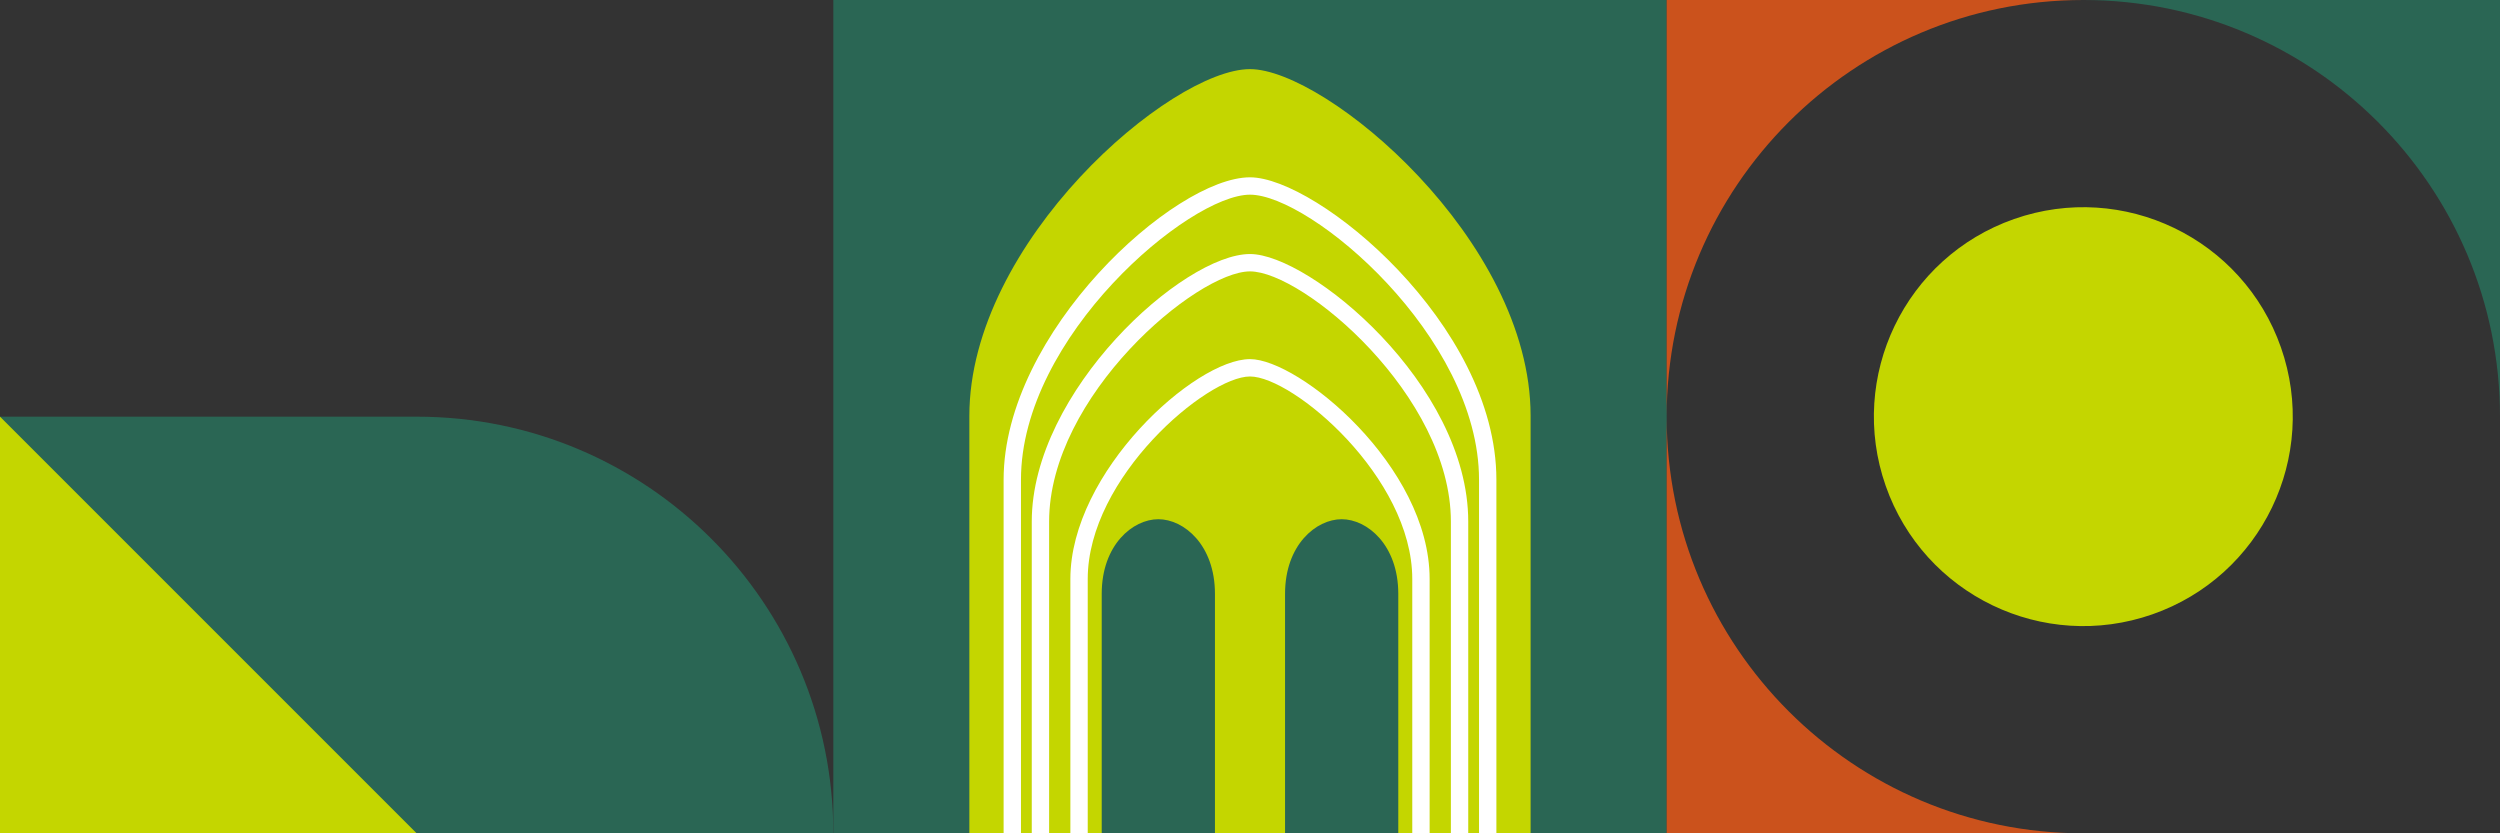
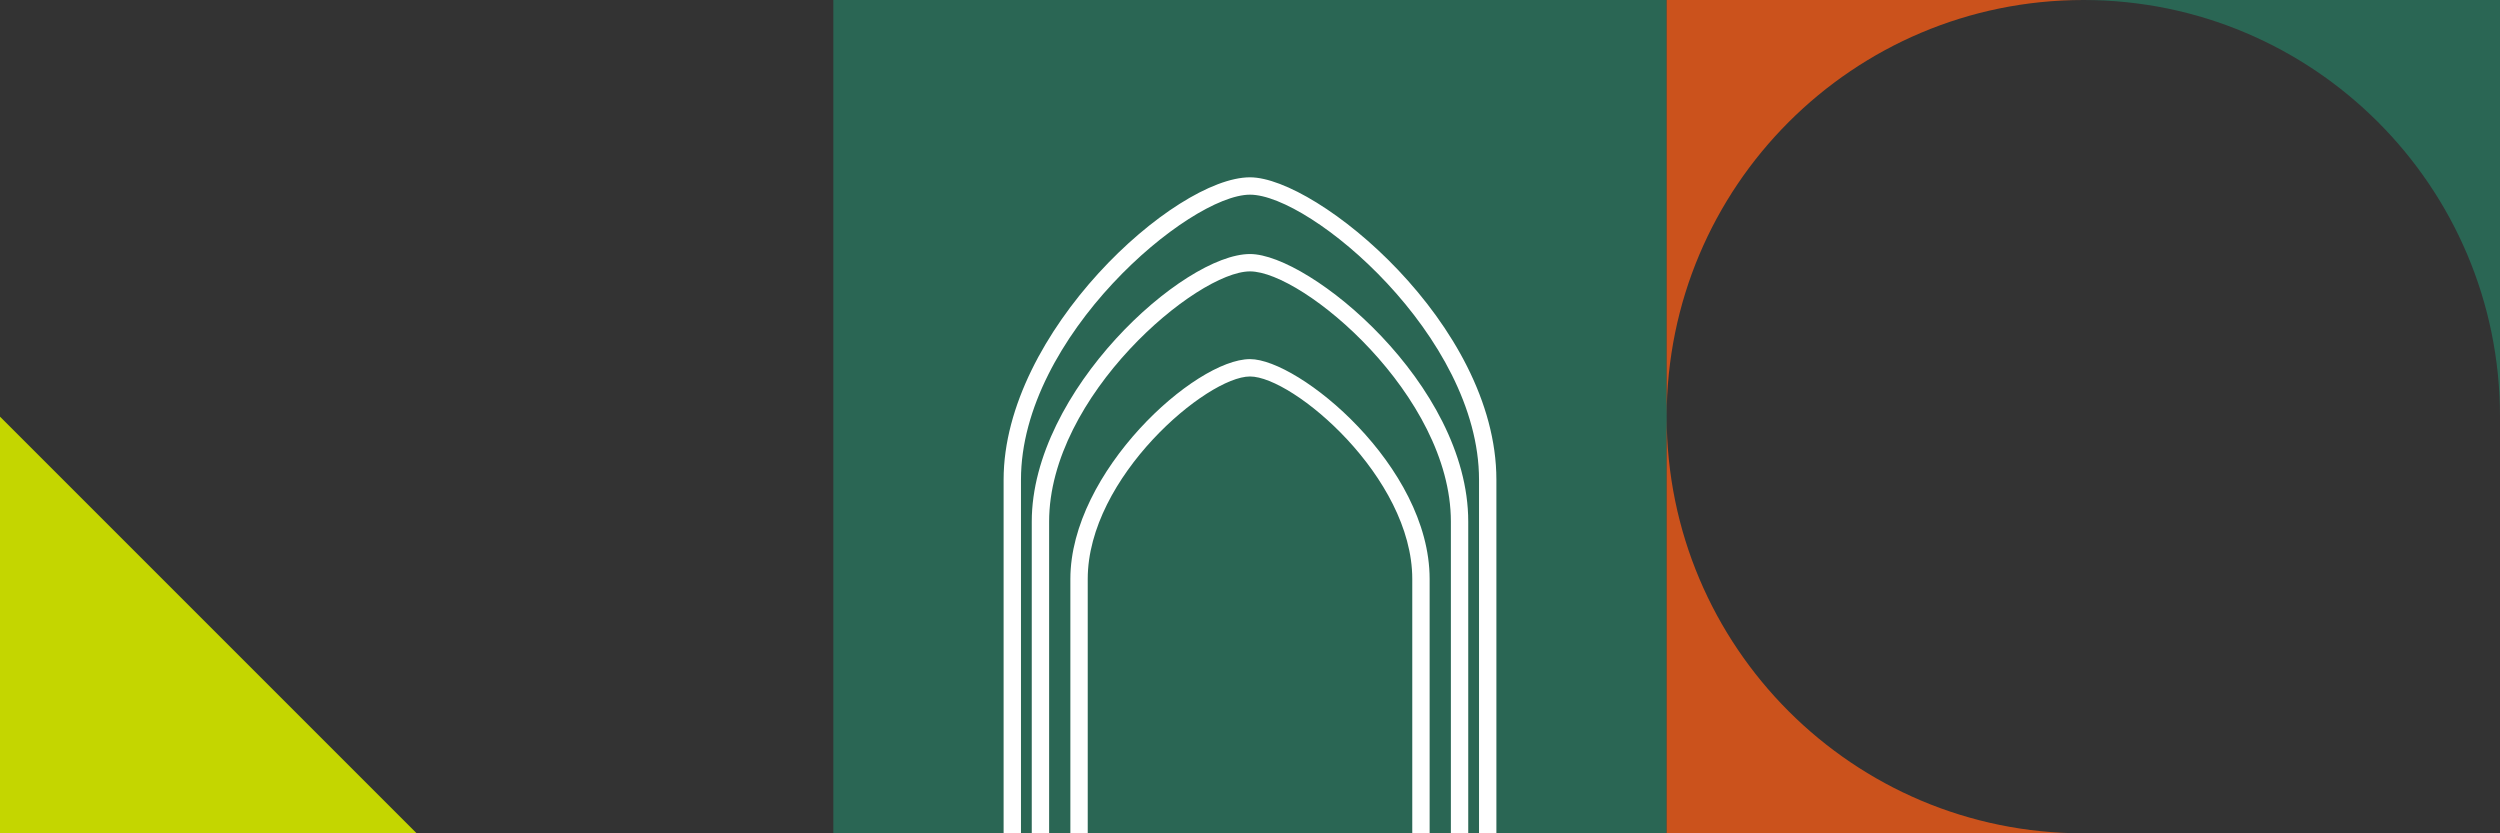
<svg xmlns="http://www.w3.org/2000/svg" width="480" height="160" viewBox="0 0 480 160" fill="none">
  <rect x="0" y="0" width="480" height="160" fill="#333333" stroke="none" />
  <g clip-path="url(#clip0_271_1427)">
    <path d="M320 0H160V160H320V0Z" fill="#2A6654" />
-     <path d="M240 13.271C224.782 13.271 186.116 46.427 186.116 79.84V160H293.876V79.84C293.876 46.036 254.56 13.271 239.991 13.271H240Z" fill="#C4D600" />
    <path d="M281.902 160H278.569V100.142C278.569 75.991 250.213 52.107 240 52.107C229.787 52.107 201.431 76 201.431 100.142V160H198.098V100.142C198.098 75.093 227.173 48.773 240 48.773C251.413 48.773 281.902 73.76 281.902 100.142V160Z" fill="white" />
    <path d="M287.307 160H283.973V92.098C283.973 64.596 251.644 37.378 240 37.378C228.356 37.378 196.027 64.587 196.027 92.098V160H192.693V92.098C192.693 63.795 225.52 34.044 240 34.044C252.88 34.044 287.307 62.276 287.307 92.098V160Z" fill="white" />
    <path d="M274.489 160H271.156V111.164C271.156 91.618 248.249 72.284 240 72.284C231.751 72.284 208.844 91.618 208.844 111.164V160H205.511V111.164C205.511 90.578 229.44 68.951 240 68.951C249.396 68.951 274.489 89.484 274.489 111.164V160Z" fill="white" />
    <path d="M211.529 160V114.018C211.529 104.596 217.511 99.689 222.4 99.689C227.289 99.689 233.271 104.604 233.271 114.018V160H211.529Z" fill="#2A6654" />
    <path d="M246.729 160V114.018C246.729 104.596 252.711 99.689 257.6 99.689C262.489 99.689 268.471 104.604 268.471 114.018V160H246.729Z" fill="#2A6654" />
  </g>
  <g clip-path="url(#clip1_271_1427)">
-     <path d="M413.28 117.944C434.238 110.608 445.281 87.672 437.946 66.715C430.611 45.757 407.675 34.714 386.717 42.049C365.76 49.384 354.716 72.32 362.052 93.278C369.387 114.235 392.323 125.279 413.28 117.944Z" fill="#C4D600" />
    <path d="M320 80V0H400C355.813 0 320 35.813 320 80Z" fill="#CB521C" />
    <path d="M400 0H480V80C480 35.813 444.187 0 400 0Z" fill="#2A6654" />
    <path d="M400 160H320V80C320 124.187 355.813 160 400 160Z" fill="#CB521C" />
  </g>
  <g clip-path="url(#clip2_271_1427)">
-     <path d="M0 80V160H160C160 137.911 151.049 117.911 136.569 103.431C122.098 88.951 102.098 80 80 80H0Z" fill="#2A6654" />
    <path d="M80 160H0V80L80 160Z" fill="#C4D600" />
  </g>
  <defs>
    <clipPath id="clip0_271_1427">
      <rect width="160" height="160" fill="white" transform="translate(160)" />
    </clipPath>
    <clipPath id="clip1_271_1427">
      <rect width="160" height="160" fill="white" transform="translate(320)" />
    </clipPath>
    <clipPath id="clip2_271_1427">
      <rect width="160" height="80" fill="white" transform="translate(0 80)" />
    </clipPath>
  </defs>
</svg>